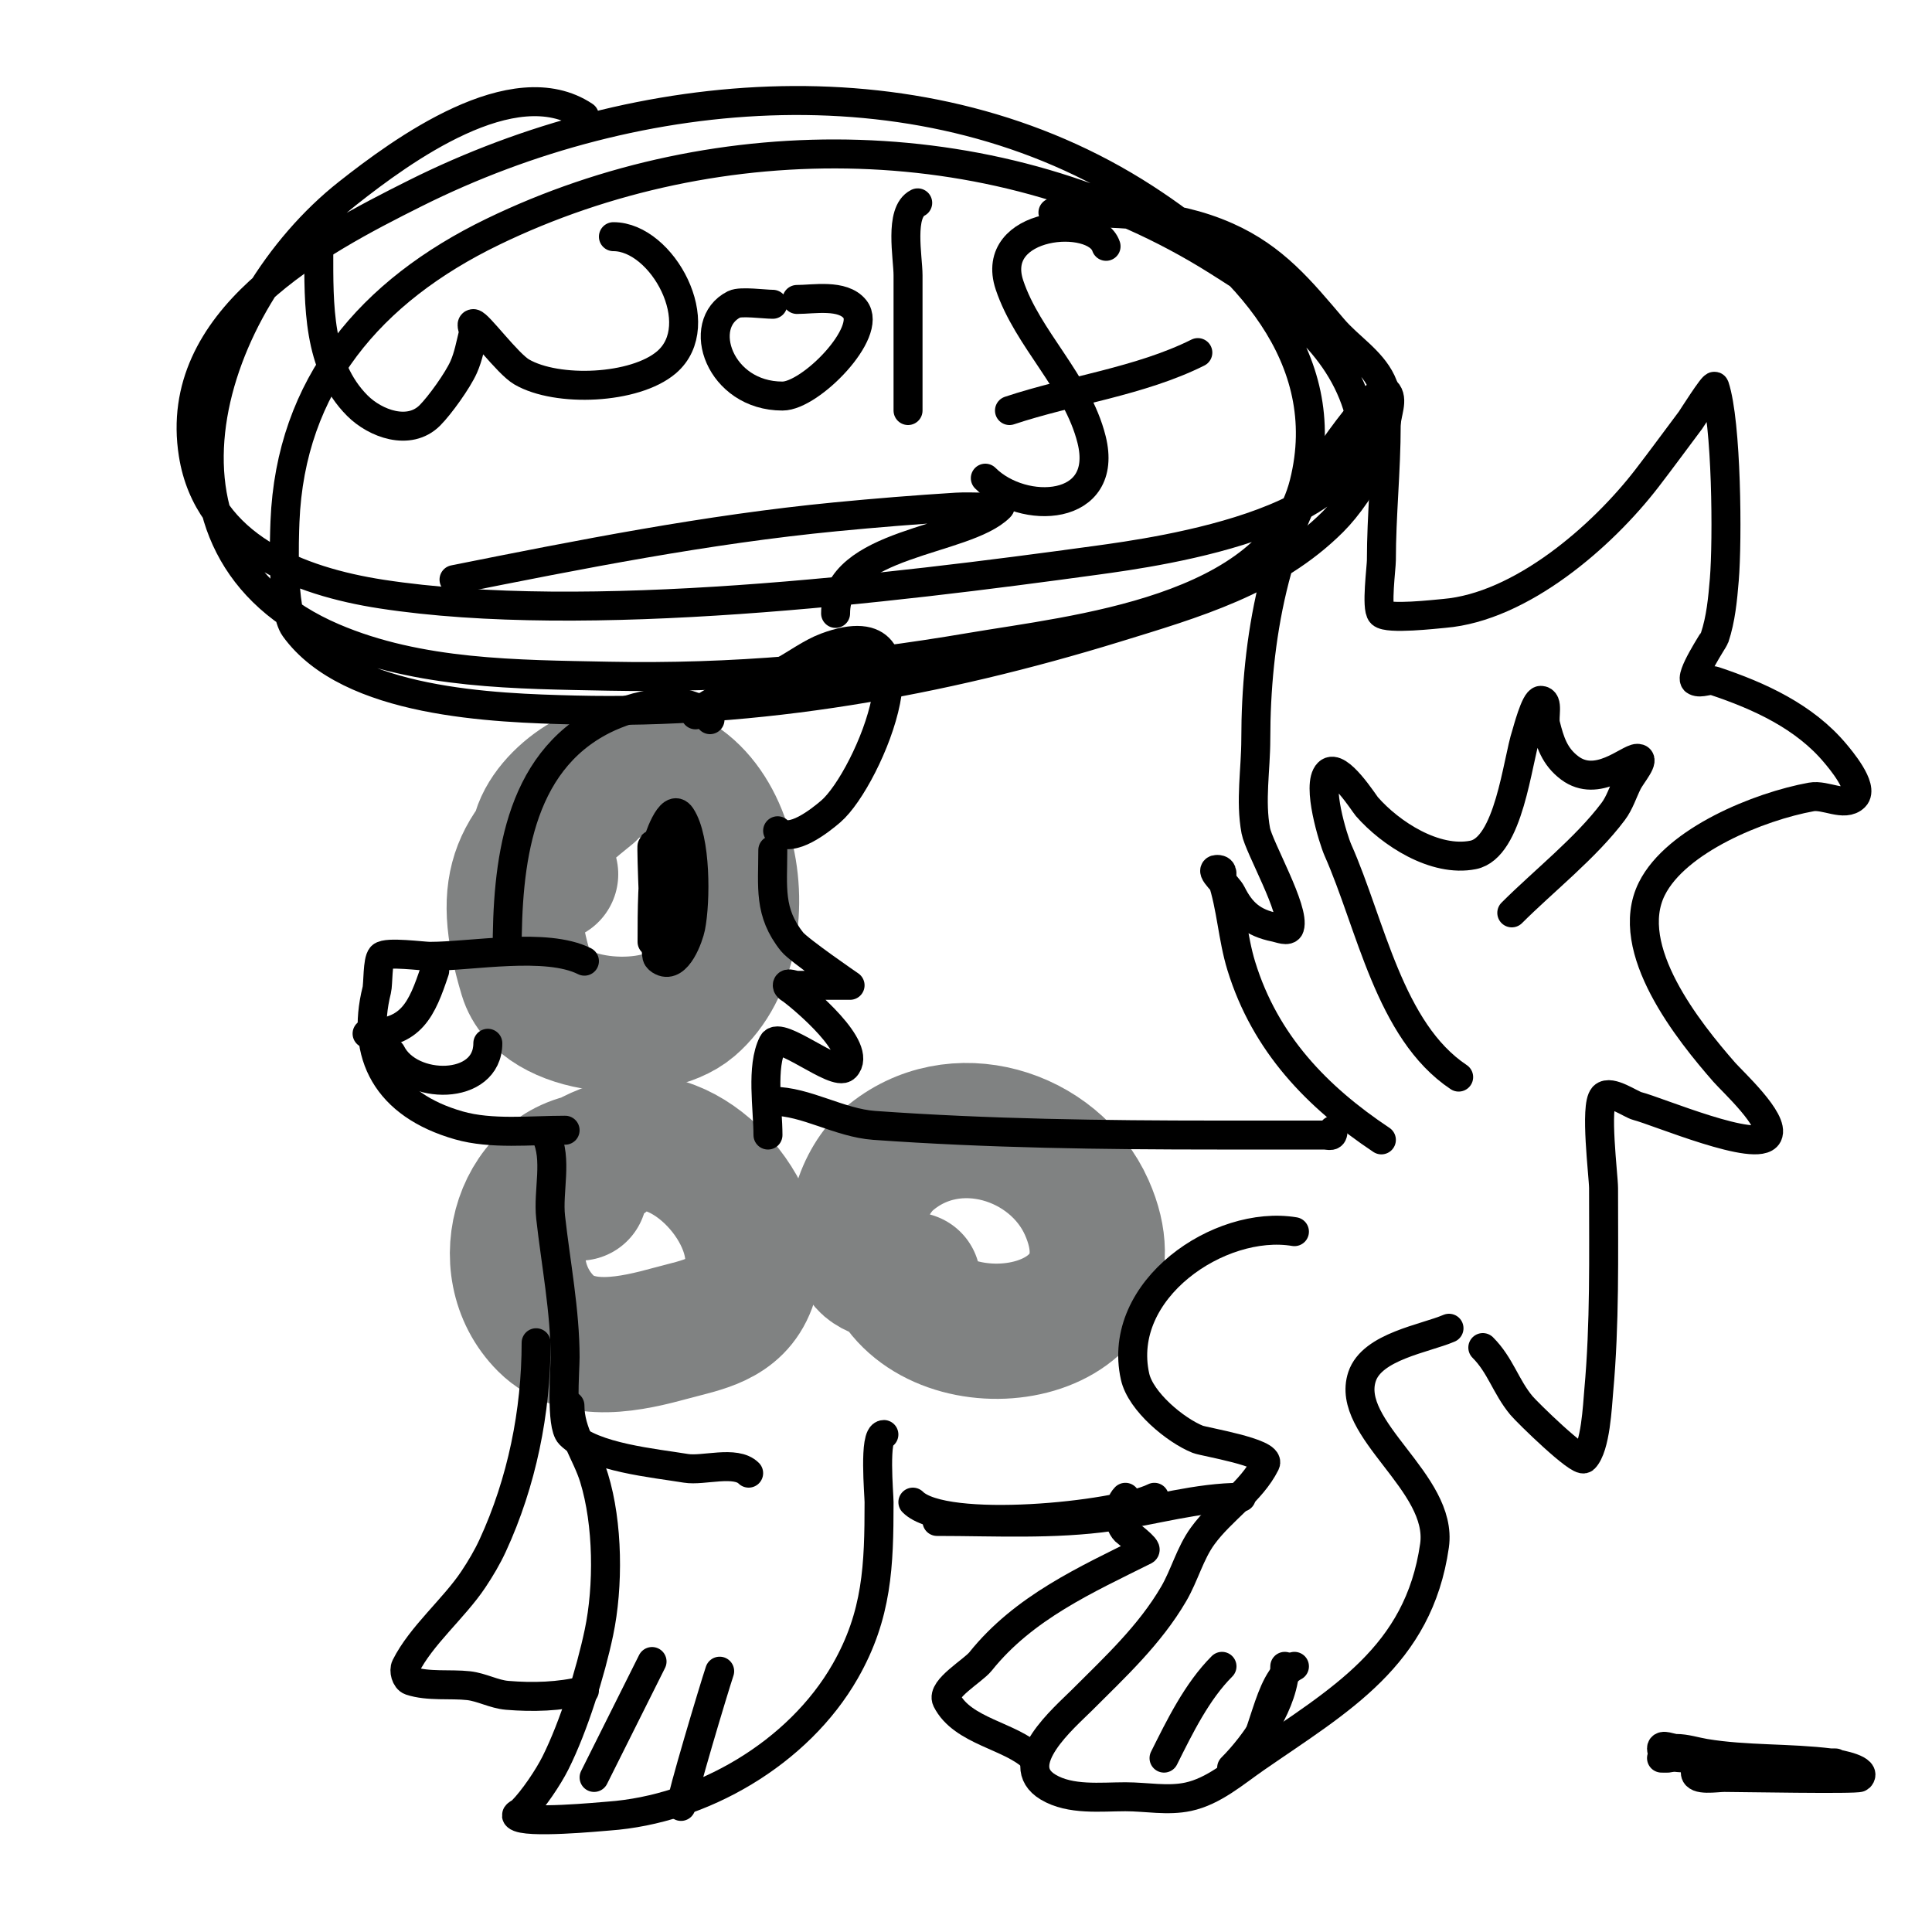
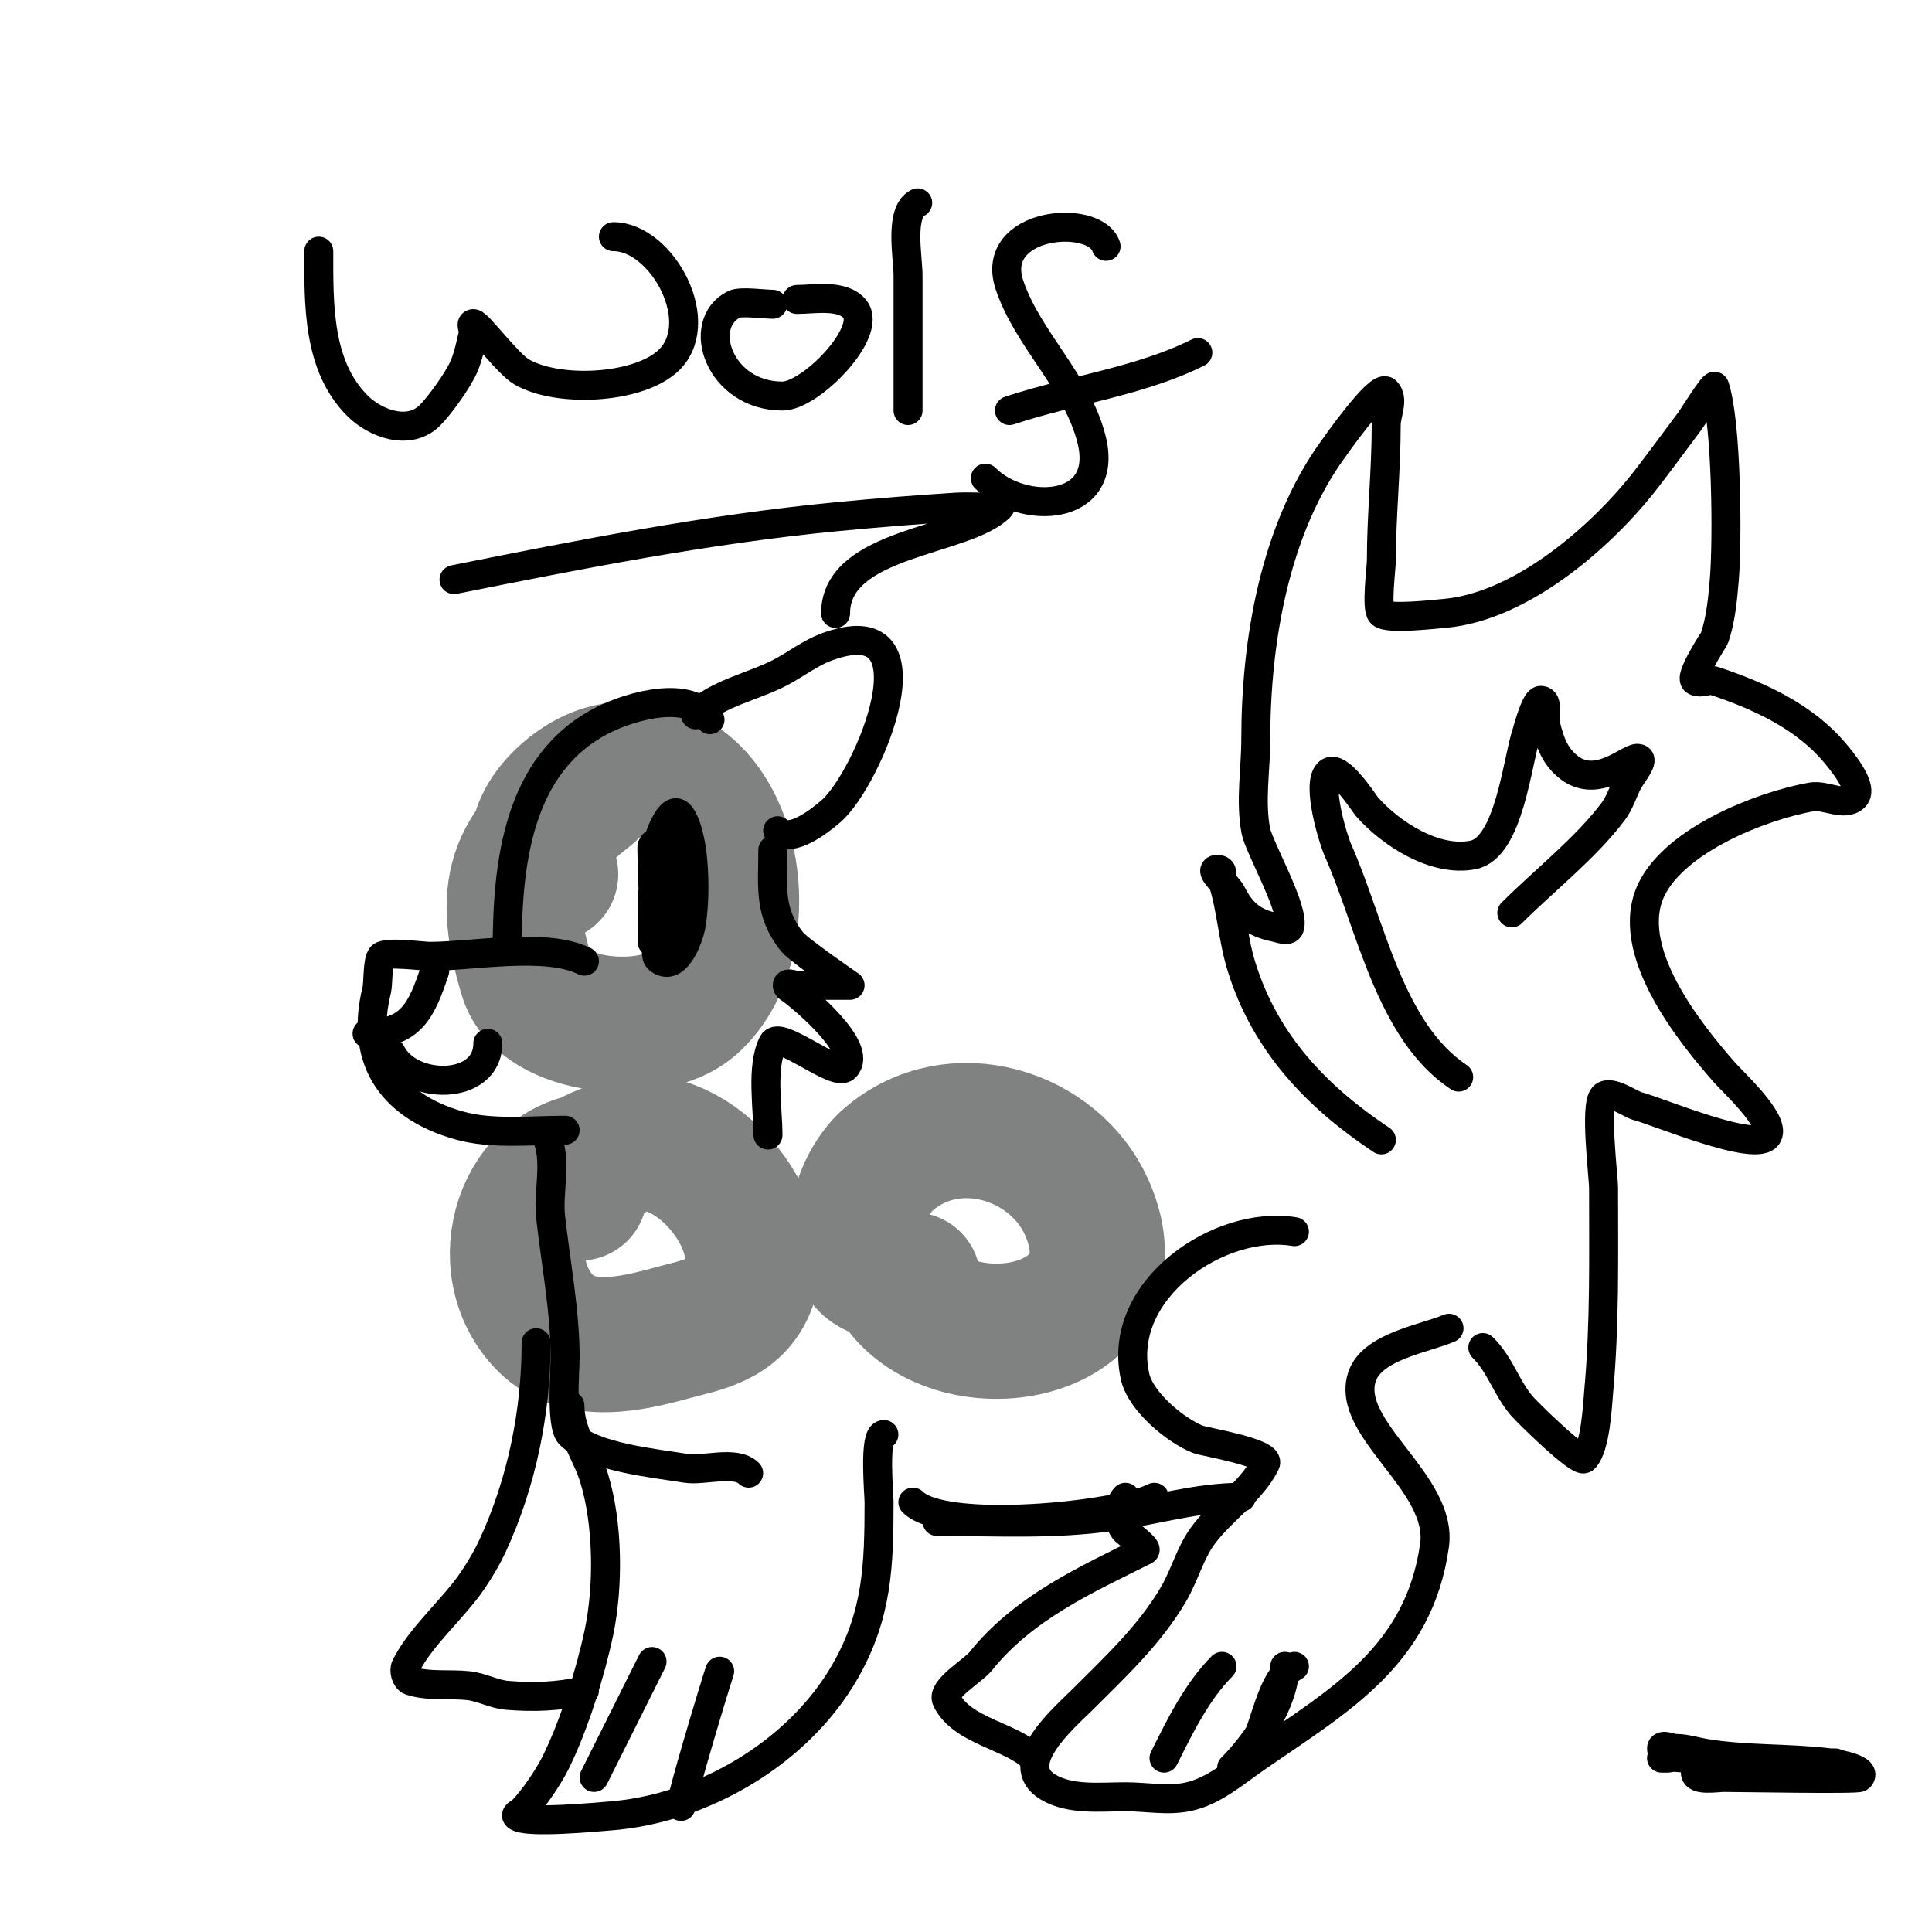
<svg xmlns="http://www.w3.org/2000/svg" viewBox="0 0 400 400" version="1.1">
  <g fill="none" stroke="#808282" stroke-width="28" stroke-linecap="round" stroke-linejoin="round">
    <path d="M114,181c-7.739,-7.739 3.282,-18.795 11,-21c26.058,-7.445 34.476,33.878 18,48c-7.972,6.833 -30.637,5.212 -34,-6c-5.905,-19.684 -1.468,-26.426 13,-38" />
    <path d="M120,247c-5.599,-5.599 6.724,-9.181 10,-10c13.266,-3.317 29.909,15.91 25,29c-2.749,7.332 -9.682,8.277 -16,10c-7.999,2.182 -19.142,4.858 -26,-2c-11.791,-11.791 -4.786,-34 12,-34" />
    <path d="M189,265c-2.707,-0.902 -8.362,-1.271 -10,-4c-3.85,-6.416 -0.115,-16.615 5,-21c13.549,-11.613 34.314,-5.044 41,10c11.75,26.438 -27.301,33.549 -39,16" />
  </g>
  <g fill="none" stroke="#000000" stroke-width="6" stroke-linecap="round" stroke-linejoin="round">
    <path d="M144,148c4.538,-4.538 12.354,-5.92 18,-9c2.8,-1.528 5.929,-3.848 9,-5c23.833,-8.937 8.912,27.219 1,34c-2.105,1.805 -8.251,6.749 -11,4" />
    <path d="M147,149c-4.205,-6.307 -16.313,-2.844 -22,0c-17.971,8.985 -20,30.122 -20,48" />
    <path d="M121,199c-7.938,-3.969 -23.275,-1 -32,-1c-1.43,0 -8.977,-1.023 -10,0c-0.867,0.867 -0.683,5.732 -1,7c-3.352,13.406 2.1,23.743 17,28c6.747,1.928 14.812,1 22,1" />
    <path d="M160,176c0,7.689 -0.911,12.862 4,19c1.378,1.722 12,9 12,9c0,0 -10.45,0 -11,0c-0.667,0 -2,-0.667 -2,0c0,0.471 0.623,0.717 1,1c2.207,1.655 14.871,12.129 11,16c-2.014,2.014 -13.621,-7.757 -15,-5c-2.464,4.927 -1,13.448 -1,19" />
    <path d="M113,235c2.482,4.964 0.4,11.603 1,17c1.054,9.488 3,19.443 3,29c0,2.619 -0.927,14.073 1,16c4.779,4.779 17.569,5.928 24,7c3.611,0.602 10.291,-1.709 13,1" />
    <path d="M118,291c0,5.685 3.417,9.855 5,15c2.909,9.454 3.009,22.456 1,32c-1.733,8.232 -5.18,19.36 -9,27c-1.462,2.924 -4.56,7.56 -7,10c-0.333,0.333 -1.333,0.667 -1,1c1.662,1.662 17.423,0.113 19,0c19.263,-1.376 39.292,-13.011 49,-30c6.663,-11.661 7,-21.893 7,-35c0,-1.597 -1.123,-14 1,-14" />
    <path d="M189,311c6.481,6.481 42.15,2.925 50,-1" />
    <path d="M268,255c-15.516,-2.586 -36.995,12.024 -33,30c1.154,5.191 8.377,11.151 13,13c1.248,0.499 15.119,2.762 14,5c-2.957,5.914 -9.083,9.614 -13,15c-2.63,3.617 -3.747,8.137 -6,12c-4.962,8.507 -12.18,15.18 -19,22c-3.516,3.516 -14.962,13.223 -7,18c4.612,2.767 10.936,2 16,2c4.333,0 8.763,0.908 13,0c5.256,-1.126 9.581,-4.941 14,-8c17.379,-12.031 33.722,-21.052 37,-44c1.866,-13.064 -18.624,-24.127 -15,-35c2.083,-6.25 12.977,-7.847 18,-10" />
    <path d="M253,345c-5.197,5.197 -8.74,12.48 -12,19" />
    <path d="M266,345c0,7.24 -6.001,16.001 -11,21" />
    <path d="M194,315c11.986,0 24.101,0.7 36,-1c8.911,-1.273 17.965,-4 27,-4" />
    <path d="M135,344c-4.006,8.012 -7.989,15.979 -12,24" />
    <path d="M149,346c-1.227,3.681 -8,26.26 -8,28" />
    <path d="M268,345c-5.782,2.891 -6.108,16.108 -11,21" />
    <path d="M233,310c-1.515,1.515 -1.691,5.309 0,7c0.421,0.421 4.812,3.594 4,4c-12.073,6.036 -25.027,11.784 -34,23c-1.531,1.913 -8.143,5.714 -7,8c3.257,6.513 13.361,7.361 18,12" />
    <path d="M111,278c0,14.238 -2.943,28.877 -9,42c-1.126,2.44 -2.509,4.764 -4,7c-4.001,6.001 -10.819,11.637 -14,18c-0.433,0.867 0.014,2.671 1,3c3.654,1.218 8.269,0.585 12,1c2.732,0.304 5.261,1.772 8,2c5.312,0.443 10.85,0.288 16,-1" />
-     <path d="M160,228c6.864,0 13.749,4.482 21,5c23.623,1.687 47.264,2 71,2c7.333,0 14.667,0 22,0c1.333,0 2,0.567 2,-1" />
    <path d="M286,236c-13.289,-8.859 -24.061,-19.947 -29,-36c-1.822,-5.922 -2.039,-12.118 -4,-18c-0.199,-0.598 0.517,-2 -1,-2c-1.944,0 2.131,3.262 3,5c1.964,3.928 4.352,6.07 9,7c0.981,0.196 2.684,0.949 3,0c1.176,-3.527 -6.36,-16.586 -7,-20c-1.167,-6.225 0,-12.667 0,-19c0,-20.074 3.863,-43.311 16,-60c0.016,-0.022 9.445,-13.555 11,-12c1.65,1.65 0,4.667 0,7c0,9.401 -1,18.707 -1,28c0,1.464 -1.108,9.892 0,11c1.313,1.313 11.302,0.142 13,0c15.924,-1.327 32.723,-15.94 42,-28c3.049,-3.963 6,-8 9,-12c0.237,-0.316 4.811,-7.568 5,-7c2.503,7.509 2.681,31.822 2,40c-0.337,4.041 -0.718,8.153 -2,12c-0.14,0.419 -5.423,8.289 -4,9c1.193,0.596 2.735,-0.422 4,0c9.2,3.067 18.626,7.351 25,15c0.856,1.027 5.985,7.015 4,9c-2.121,2.121 -6.048,-0.537 -9,0c-10.784,1.961 -27.968,8.936 -33,19c-6.222,12.444 7.749,29.713 15,38c1.662,1.9 10.499,10.001 9,13c-1.966,3.931 -22.975,-4.994 -27,-6c-1.319,-0.33 -5.592,-3.408 -7,-2c-1.875,1.875 0,16.551 0,19c0,14.061 0.268,28.048 -1,42c-0.265,2.914 -0.631,11.631 -3,14c-1,1 -11.837,-9.604 -13,-11c-3.263,-3.916 -4.333,-8.333 -8,-12" />
    <path d="M66,52c0,10.957 -0.274,23.726 8,32c3.717,3.717 10.7,6.3 15,2c2.071,-2.071 5.764,-7.219 7,-10c0.986,-2.218 1.411,-4.646 2,-7c0.162,-0.647 -0.667,-2 0,-2c0.981,0 7.07,8.291 10,10c7.328,4.274 23.458,3.607 30,-2c9.008,-7.721 -0.835,-26 -11,-26" />
    <path d="M160,63c-1.788,0 -6.62,-0.69 -8,0c-8.124,4.062 -3.059,19 10,19c5.848,0 18.786,-13.268 15,-18c-2.533,-3.166 -8.547,-2 -12,-2" />
    <path d="M190,42c-3.864,1.932 -2,11.301 -2,15c0,9.333 0,18.667 0,28" />
    <path d="M229,51c-2.31,-6.929 -24.353,-5.06 -20,8c3.729,11.186 14.021,20.084 17,32c3.749,14.997 -14.216,15.784 -22,8" />
    <path d="M209,85c12.637,-4.212 27.081,-6.041 39,-12" />
    <path d="M94,120c26.157,-5.231 52.365,-10.422 79,-13c8.321,-0.805 16.656,-1.479 25,-2c1.996,-0.125 4,0 6,0c1,0 3.707,-0.707 3,0c-7.247,7.247 -34,7.109 -34,22" />
    <path d="M158,132" />
    <path d="M135,195c0,-6.713 0.056,-13.39 1,-20c0.066,-0.463 2.799,-9.301 5,-6c3.153,4.73 3.073,17.635 2,23c-0.366,1.829 -2.696,8.652 -6,7c-0.422,-0.211 -0.886,-0.543 -1,-1c-0.383,-1.531 -1.214,-22.786 -1,-23c1.729,-1.729 4.793,2.967 5,4c0.729,3.647 0,8.271 0,12c0,0.499 -0.559,5.322 -1,4c-0.986,-2.958 0.613,-6.933 0,-10c-0.553,-2.766 -2,-6.521 -2,-9" />
    <path d="M90,201c-2.651,7.952 -4.803,13 -14,13" />
    <path d="M81,218c3.9,7.799 20,7.91 20,-2" />
-     <path d="M121,24c-14.701,-9.801 -37.911,7.246 -49,16c-28.585,22.567 -45.541,73.768 -3,92c17.837,7.645 37.998,7.62 57,8c25.678,0.514 49.73,-1.699 75,-6c21.11,-3.593 62.368,-7.472 69,-34c6.547,-26.188 -12.783,-45.919 -33,-59c-45.337,-29.336 -104.822,-24.089 -151,-1c-20.498,10.249 -50.407,26.086 -46,54c3.016,19.104 21.819,26.357 39,29c42.371,6.519 105.276,-1.136 148,-7c12.502,-1.716 61.474,-8.332 54,-32c-4.446,-14.08 -17.083,-22.497 -29,-30c-44.539,-28.043 -103.086,-28.746 -150,-6c-25.186,12.211 -41.864,31.595 -43,60c-0.135,3.367 -0.67,18.303 2,22c11.287,15.628 41.273,16.582 58,17c38.013,0.95 75.733,-5.841 112,-17c16.222,-4.991 32.677,-9.677 45,-22c5.913,-5.913 14.357,-19.851 10,-29c-2.13,-4.474 -6.791,-7.224 -10,-11c-6.712,-7.896 -12.179,-14.635 -22,-19c-11.482,-5.103 -23.769,-5 -36,-5" />
    <path d="M302,223c-14.371,-9.581 -18.173,-31.639 -25,-47c-0.972,-2.188 -4.472,-13.528 -2,-16c2.099,-2.099 7.447,6.368 8,7c4.863,5.558 14.089,11.582 22,10c7.448,-1.49 9.128,-19.385 11,-25c0.18,-0.541 1.849,-7 3,-7c1.7,0 0.588,3.351 1,5c0.908,3.63 1.857,6.643 5,9c5.698,4.273 12.131,-2 14,-2c1.795,0 -1.197,3.394 -2,5c-1,2 -1.658,4.211 -3,6c-5.679,7.572 -14.386,14.386 -21,21" />
    <path d="M347,363c-1.208,1.208 -1.402,1 -3,1" />
    <path d="M351,367c0,1.776 4.336,1 6,1c2.959,0 27.543,0.457 28,0c1.581,-1.581 -3.781,-2.723 -6,-3c-8.57,-1.071 -17.493,-0.582 -26,-2c-2,-0.333 -3.972,-1 -6,-1c-1,0 -3,-1 -3,0c0,2.552 6.538,1.838 8,2c9.353,1.039 18.57,1 28,1" />
  </g>
</svg>